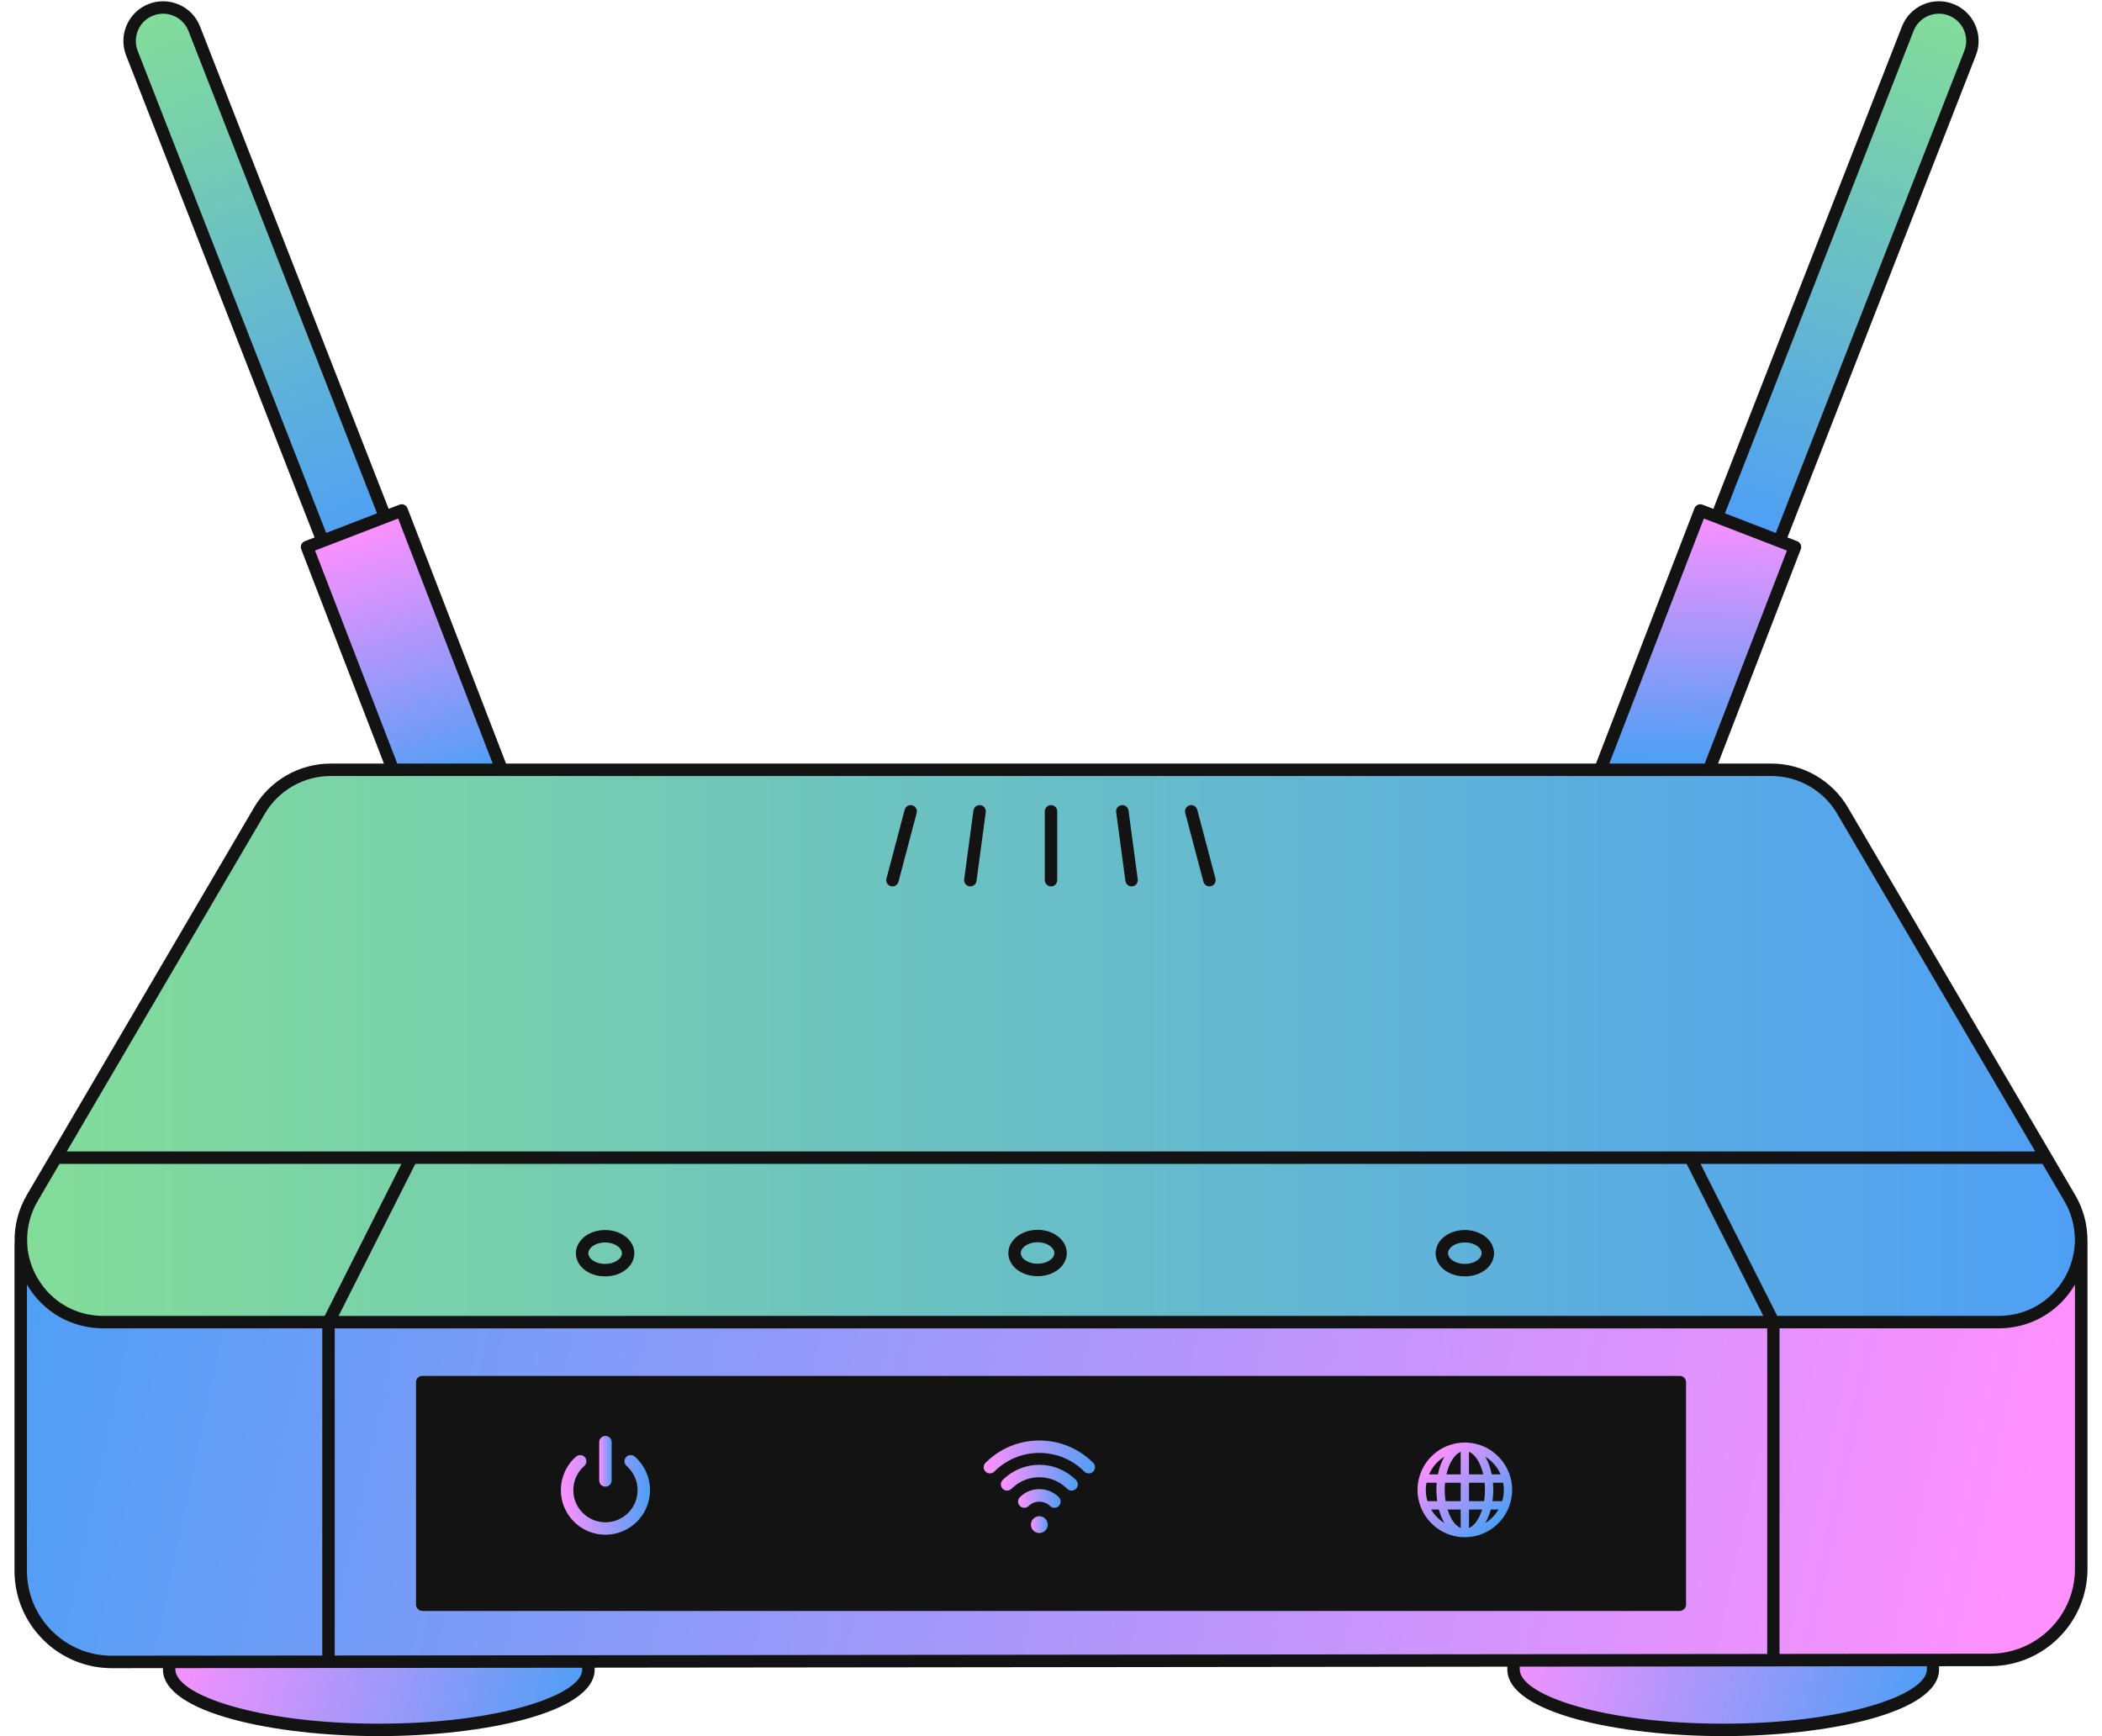
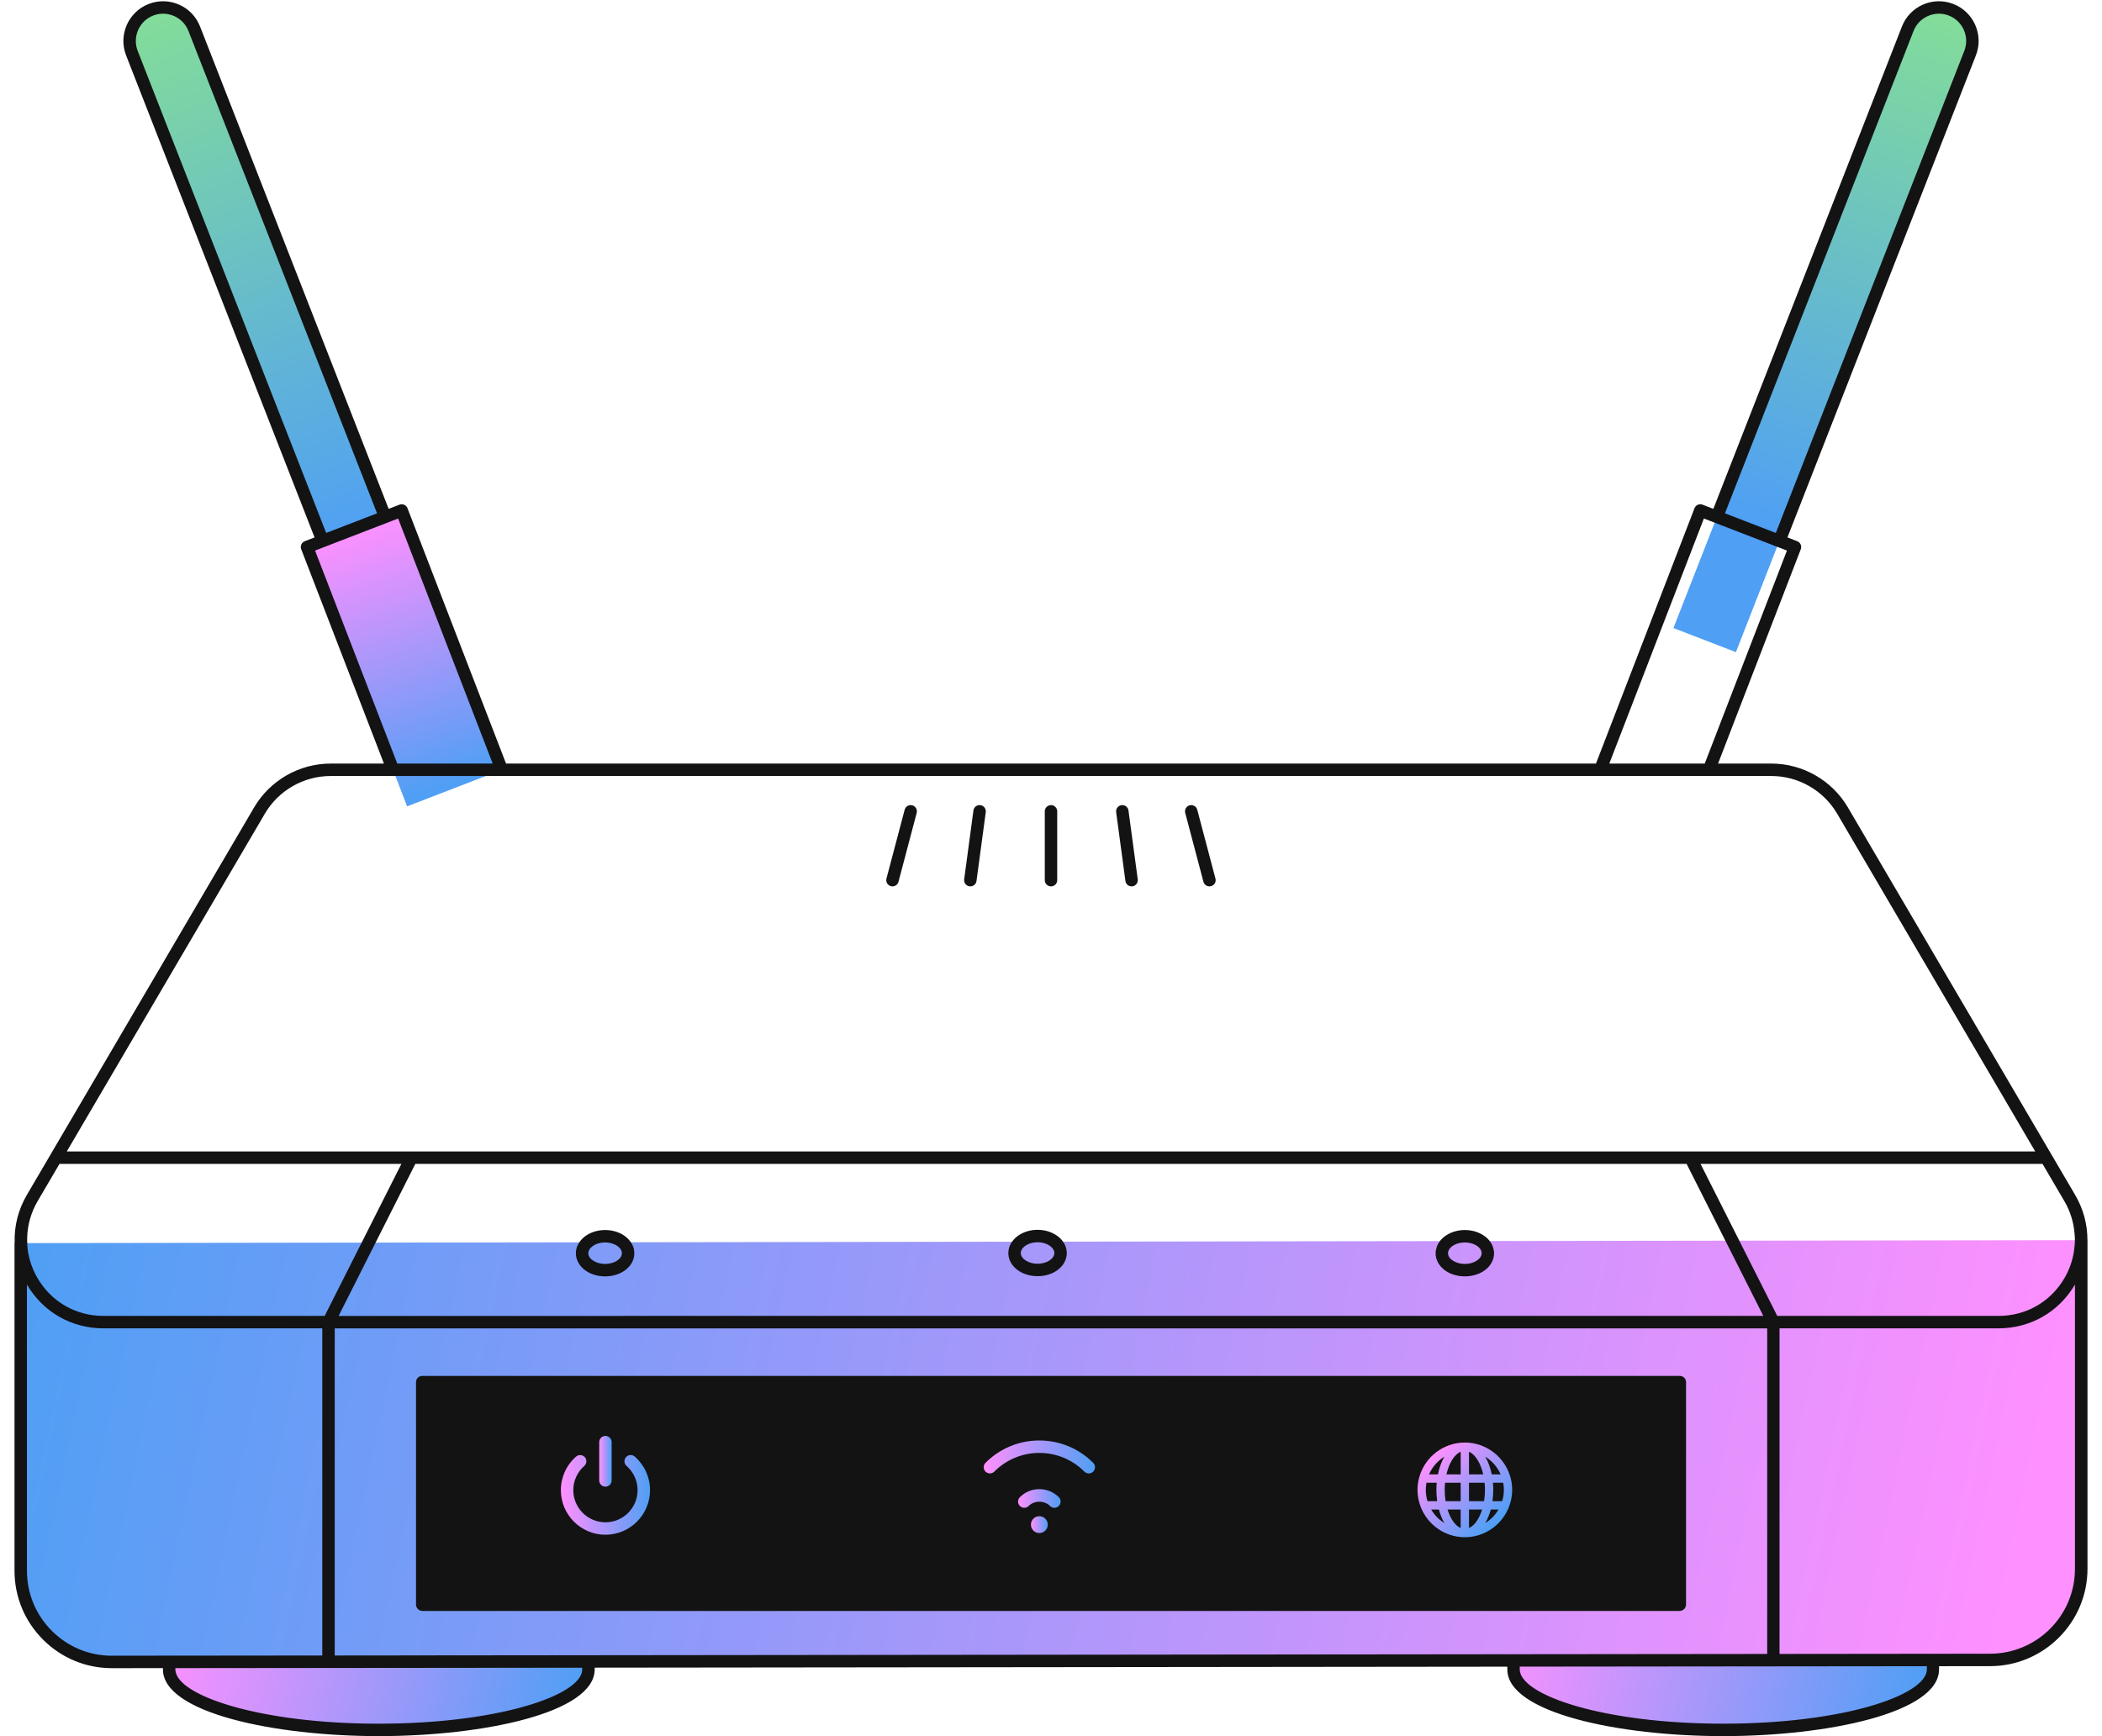
<svg xmlns="http://www.w3.org/2000/svg" xmlns:xlink="http://www.w3.org/1999/xlink" height="418.8" id="Layer_2" preserveAspectRatio="xMidYMid meet" version="1.1" viewBox="-3.5 -0.3 507.0 418.8" width="507.0" x="0" xml:space="preserve" y="0" zoomAndPan="magnify">
  <g>
    <linearGradient gradientUnits="userSpaceOnUse" id="SVGID_1_" x1="32.489" x2="83.247" xlink:actuate="onLoad" xlink:show="other" xlink:type="simple" y1="2.22" y2="130.129">
      <stop offset="0" stop-color="#83dd99" />
      <stop offset="1" stop-color="#4f9ff5" />
    </linearGradient>
    <path d="M32.929,2.046l0-0C37.09,0.44,41.764,2.511,43.37,6.672 l56.5,144.533l-15.067,5.814L28.303,12.486 C26.697,8.326,28.769,3.651,32.929,2.046z" fill="url(#SVGID_1_)" />
    <linearGradient gradientUnits="userSpaceOnUse" id="SVGID_2_" x1="83.157" x2="104.475" xlink:actuate="onLoad" xlink:show="other" xlink:type="simple" y1="126.396" y2="189.335">
      <stop offset="0" stop-color="#ff90ff" />
      <stop offset="1" stop-color="#4f9ff5" />
    </linearGradient>
    <path d="M70.553,131.656l22.834-8.812l24.143,62.565l-22.834,8.812L70.553,131.656 z" fill="url(#SVGID_2_)" />
    <linearGradient gradientUnits="userSpaceOnUse" id="SVGID_3_" x1="465.062" x2="419.38" xlink:actuate="onLoad" xlink:show="other" xlink:type="simple" y1="2.498" y2="126.854">
      <stop offset="0" stop-color="#83dd99" />
      <stop offset="1" stop-color="#4f9ff5" />
    </linearGradient>
    <path d="M471.697,12.486l-56.5,144.533l-15.067-5.814L456.63,6.672 c1.606-4.161,6.28-6.232,10.441-4.626v0 C471.231,3.651,473.302,8.326,471.697,12.486z" fill="url(#SVGID_3_)" />
    <linearGradient gradientUnits="userSpaceOnUse" id="SVGID_4_" x1="406.872" x2="405.349" xlink:actuate="onLoad" xlink:show="other" xlink:type="simple" y1="122.25" y2="182.652">
      <stop offset="0" stop-color="#ff90ff" />
      <stop offset="1" stop-color="#4f9ff5" />
    </linearGradient>
-     <path d="M405.303,194.221l-22.834-8.812l24.143-62.565l22.834,8.812 L405.303,194.221z" fill="url(#SVGID_4_)" />
    <linearGradient gradientUnits="userSpaceOnUse" id="SVGID_5_" x1="359.057" x2="461.588" xlink:actuate="onLoad" xlink:show="other" xlink:type="simple" y1="380.256" y2="404.873">
      <stop offset="0" stop-color="#ff90ff" />
      <stop offset="1" stop-color="#4f9ff5" />
    </linearGradient>
    <path d="M462.698,376.736v25.685c0,8.057-22.64,14.589-50.567,14.589 c-27.927,0-50.566-6.532-50.566-14.589v-25.685H462.698z" fill="url(#SVGID_5_)" />
    <linearGradient gradientUnits="userSpaceOnUse" id="SVGID_6_" x1="38.686" x2="137.41" xlink:actuate="onLoad" xlink:show="other" xlink:type="simple" y1="380.206" y2="405.585">
      <stop offset="0" stop-color="#ff90ff" />
      <stop offset="1" stop-color="#4f9ff5" />
    </linearGradient>
    <path d="M138.435,376.736v25.685c0,8.057-22.64,14.589-50.566,14.589 c-27.927,0-50.567-6.532-50.567-14.589v-25.685H138.435z" fill="url(#SVGID_6_)" />
    <linearGradient gradientUnits="userSpaceOnUse" id="SVGID_7_" x1="480.66" x2="3.032" xlink:actuate="onLoad" xlink:show="other" xlink:type="simple" y1="396.445" y2="295.438">
      <stop offset="0" stop-color="#ff90ff" />
      <stop offset="1" stop-color="#4f9ff5" />
    </linearGradient>
    <path d="M476.518,400.132l-452.988,0.488 c-12.163,0.013-22.03-9.843-22.03-22.006v-79.036l497.001-0.705v79.252 C498.5,390.27,488.662,400.119,476.518,400.132z" fill="url(#SVGID_7_)" />
    <linearGradient gradientUnits="userSpaceOnUse" id="SVGID_8_" x1="1.518" x2="498.481" xlink:actuate="onLoad" xlink:show="other" xlink:type="simple" y1="252.021" y2="252.021">
      <stop offset="0" stop-color="#83dd99" />
      <stop offset="1" stop-color="#4f9ff5" />
    </linearGradient>
-     <path d="M478.571,318.642H21.428c-15.363,0-24.92-16.683-17.149-29.936 l54.813-93.482c3.568-6.086,10.095-9.825,17.149-9.825h347.517 c7.055,0,13.581,3.739,17.149,9.825l54.813,93.482 C503.491,301.959,493.934,318.642,478.571,318.642z" fill="url(#SVGID_8_)" />
    <g id="change1_1">
      <path d="M499.984,298.79c0.005-3.728-0.982-7.455-2.969-10.843 l-54.813-93.482c-3.823-6.517-10.891-10.566-18.443-10.566h-12.866l19.953-51.703 c0.144-0.372,0.133-0.785-0.028-1.148s-0.46-0.649-0.831-0.791l-2.361-0.911 l45.47-116.32c0.921-2.386,0.857-4.988-0.179-7.325 c-1.036-2.339-2.921-4.134-5.307-5.054c-2.386-0.921-4.988-0.857-7.325,0.177 c-2.339,1.037-4.134,2.921-5.052,5.301l-45.474,116.327l-2.607-1.006 c-0.776-0.299-1.643,0.085-1.939,0.858l-23.769,61.595H118.556l-23.769-61.595 c-0.297-0.773-1.165-1.157-1.939-0.858l-2.607,1.006L44.769,6.132 c-0.92-2.386-2.716-4.27-5.054-5.307c-2.338-1.034-4.942-1.097-7.327-0.177 c-4.925,1.9-7.386,7.453-5.483,12.385l45.469,116.314l-2.361,0.911 c-0.371,0.142-0.669,0.428-0.831,0.791c-0.161,0.363-0.171,0.776-0.028,1.148 l19.951,51.703H76.241c-7.555,0-14.622,4.049-18.443,10.566L2.985,287.947 c-2.097,3.576-3.074,7.529-2.952,11.463C0.027,299.468,0,299.518,0,299.578v79.036 c0,6.284,2.449,12.19,6.895,16.631c4.438,4.435,10.336,6.876,16.609,6.876 c0.009,0,0.018,0,0.026,0l12.271-0.013v0.313c0,10.45,26.826,16.089,52.068,16.089 c25.24,0,52.066-5.639,52.066-16.089v-0.426l220.13-0.238v0.664 c0,10.45,26.826,16.089,52.066,16.089s52.066-5.639,52.066-16.089v-0.776 l12.322-0.013C489.467,401.617,500,391.073,500,378.126v-79.253 C500,298.844,499.985,298.819,499.984,298.79z M476.516,398.632l-12.319,0.013 l-1.499,0.002l-0.232,0l-0.616,0l-0.616,0.001h-0.037l-0.58,0.001 l-0.617,0.001l-0.616,0l-0.616,0.001l-0.617,0.001l-0.616,0.001l-0.617,0.001 l-0.616,0.001l-0.617,0.001l-0.616,0l-0.617,0.001l-0.616,0.001l-0.617,0.001 l-0.616,0l-0.617,0.001l-0.616,0.001l-0.617,0.001l-0.616,0.001l-0.617,0.001 l-0.616,0.001l-0.617,0l-0.616,0.001l-0.617,0.001l-0.616,0.001l-0.617,0 l-0.616,0.001l-0.617,0.001l-0.616,0.001l-0.617,0.001l-0.616,0.001l-0.616,0.001 l-0.617,0l-0.616,0.001l-0.617,0.001l-0.616,0.001l-0.617,0l-0.616,0.001 l-0.617,0.001l-0.616,0.001l-0.617,0.001l-0.616,0.001l-0.617,0.001l-0.616,0 l-0.617,0.001l-0.616,0.001l-0.617,0.001l-0.616,0l-0.617,0.001l-0.616,0.001 l-0.617,0.001l-0.616,0.001l-0.617,0.001l-0.616,0.001l-0.617,0l-0.616,0.001 l-0.617,0.001l-0.616,0.001l-0.358,0v-1.075v-2.566v-2.566v-2.567v-2.566 v-2.566v-2.566v-2.566v-1.412v-1.154v-0.346v-1.5v-55.094h52.825 c7.681,0,14.549-3.943,18.429-10.552v68.536 C497,389.421,487.811,398.62,476.516,398.632z M412.131,415.51 c-0.182,0-0.359-0.004-0.54-0.004c-0.206-0.001-0.409-0.003-0.615-0.005 c-0.206-0.001-0.411-0.002-0.615-0.004s-0.412-0.002-0.615-0.004 c-0.205-0.003-0.409-0.006-0.614-0.01c-0.206-0.003-0.408-0.01-0.613-0.014 c-0.205-0.004-0.409-0.009-0.613-0.014c-0.204-0.005-0.409-0.008-0.612-0.014 c-0.204-0.006-0.41-0.01-0.612-0.016c-0.206-0.006-0.406-0.016-0.611-0.023 c-0.205-0.007-0.407-0.015-0.611-0.023c-0.204-0.008-0.409-0.015-0.611-0.023 c-0.202-0.008-0.409-0.014-0.611-0.023c-0.205-0.009-0.404-0.022-0.608-0.032 c-0.204-0.01-0.406-0.022-0.609-0.032c-0.203-0.011-0.406-0.021-0.609-0.032 c-0.201-0.011-0.408-0.02-0.608-0.032c-0.204-0.012-0.404-0.027-0.607-0.04 c-0.203-0.013-0.404-0.028-0.606-0.041s-0.406-0.027-0.606-0.041 c-0.201-0.014-0.406-0.026-0.606-0.041c-0.203-0.015-0.402-0.033-0.604-0.049 c-0.203-0.016-0.402-0.034-0.604-0.051c-0.201-0.017-0.404-0.033-0.603-0.051 c-0.201-0.017-0.406-0.033-0.604-0.051c-0.203-0.019-0.401-0.04-0.602-0.059 c-0.202-0.019-0.401-0.04-0.601-0.06c-0.201-0.02-0.403-0.04-0.602-0.06 c-0.199-0.021-0.404-0.039-0.602-0.06c-0.202-0.022-0.398-0.047-0.599-0.07 c-0.201-0.023-0.4-0.046-0.6-0.07c-0.199-0.023-0.401-0.046-0.599-0.07 c-0.199-0.024-0.401-0.047-0.599-0.071c-0.201-0.025-0.397-0.053-0.597-0.08 c-0.2-0.026-0.398-0.053-0.597-0.079c-0.198-0.027-0.401-0.052-0.597-0.079 c-0.2-0.028-0.398-0.056-0.596-0.085c-0.201-0.029-0.396-0.06-0.595-0.09 c-0.198-0.03-0.398-0.059-0.595-0.09c-0.196-0.03-0.399-0.059-0.594-0.09 c-0.201-0.032-0.394-0.067-0.593-0.099c-0.199-0.033-0.395-0.066-0.592-0.1 s-0.397-0.066-0.592-0.1c-0.198-0.035-0.396-0.07-0.591-0.105 c-0.199-0.036-0.393-0.074-0.59-0.111c-0.197-0.037-0.395-0.073-0.59-0.111 c-0.196-0.037-0.396-0.074-0.589-0.112c-0.2-0.04-0.39-0.082-0.587-0.122 c-0.197-0.04-0.392-0.081-0.587-0.122s-0.395-0.081-0.587-0.122 c-0.198-0.043-0.389-0.088-0.584-0.132c-0.197-0.044-0.39-0.089-0.584-0.134 c-0.193-0.045-0.393-0.088-0.584-0.134c-0.197-0.047-0.388-0.095-0.582-0.143 c-0.196-0.048-0.387-0.097-0.581-0.146c-0.193-0.049-0.391-0.097-0.581-0.146 c-0.196-0.051-0.387-0.104-0.579-0.156c-0.195-0.052-0.386-0.106-0.578-0.159 c-0.192-0.053-0.39-0.105-0.578-0.159c-0.196-0.056-0.383-0.114-0.575-0.171 c-0.193-0.057-0.385-0.115-0.574-0.174c-0.19-0.059-0.387-0.115-0.574-0.175 c-0.196-0.062-0.379-0.126-0.571-0.189c-0.191-0.063-0.384-0.125-0.571-0.189 c-0.192-0.065-0.382-0.131-0.569-0.197c-0.193-0.068-0.379-0.137-0.567-0.206 c-0.188-0.068-0.384-0.136-0.567-0.205c-0.193-0.074-0.374-0.149-0.562-0.224 c-0.189-0.074-0.38-0.149-0.562-0.224c-0.191-0.079-0.375-0.158-0.56-0.237 c-0.188-0.081-0.375-0.163-0.557-0.245c-0.188-0.085-0.374-0.17-0.554-0.256 c-0.188-0.089-0.371-0.178-0.552-0.268c-0.187-0.093-0.371-0.186-0.549-0.28 c-0.187-0.098-0.368-0.196-0.545-0.295c-0.186-0.104-0.366-0.208-0.541-0.312 c-0.183-0.109-0.366-0.218-0.538-0.327c-0.186-0.119-0.358-0.238-0.53-0.358 c-0.181-0.125-0.36-0.25-0.526-0.377c-0.18-0.137-0.354-0.275-0.517-0.413 c-0.182-0.154-0.346-0.309-0.505-0.464c-0.179-0.174-0.341-0.348-0.491-0.522 c-0.177-0.205-0.333-0.411-0.468-0.617c-0.173-0.261-0.323-0.523-0.428-0.784 c-0.16-0.397-0.244-0.794-0.244-1.188v-0.364v-0.304h0.073l0.616-0.001 l0.616-0l0.617-0.001l0.617-0.001l0.616-0.001l0.616-0l0.617-0.001 l0.616-0.001l0.617-0.001l0.616-0.001l0.617-0.001l0.616-0.001l0.617-0 l0.616-0.001l0.617-0.001l0.616-0.001l0.617-0l0.616-0.001l0.617-0.001 l0.616-0.001l0.617-0.001l0.616-0.001l0.617-0.001l0.616-0l0.617-0.001 l0.616-0.001l0.617-0.001l0.616-0l0.616-0.001l0.617-0.001l0.617-0.001 l0.616-0.001l0.616-0.001l0.617-0.001l0.616-0l0.617-0.001l0.616-0.001 l0.617-0.001l0.616-0l0.617-0.001l0.616-0.001l0.617-0.001l0.616-0.001 l0.617-0.001l0.616-0.001l0.617-0l0.616-0.001l0.617-0.001l0.616-0.001 l0.617-0l0.616-0.001l0.617-0.001l0.616-0.001l0.617-0.001l0.616-0.001 l0.617-0.001l0.616-0l0.617-0.001l0.616-0.001l0.616-0.001l0.617-0 l0.616-0.001l0.617-0.001l0.616-0.001l0.617-0.001l0.616-0.001l0.617-0.001 l0.616-0l0.617-0.001l0.616-0.001l0.617-0.001l0.616-0l0.617-0.001 l0.616-0.001l0.617-0.001l0.616-0.001l0.617-0.001l0.616-0.001l0.617-0 l0.616-0.001l0.617-0.001l0.616-0.001l0.617-0l0.616-0.001l0.617-0.001 l0.616-0.001l0.616-0.001l0.617-0.001l0.617-0.001l0.616-0l0.616-0.001 l0.617-0.001l0.617-0.001l0.616-0l0.616-0.001l0.617-0.001l0.616-0.001 l0.617-0.001l0.616-0.001h0.092c0.001,0,0.001,0.001,0.003,0.001 s0.002-0.001,0.004-0.001l0.518-0l0.616-0.001l0.617-0.001l0.616-0.001 l0.617-0.001l0.616-0l0.617-0.001l0.616-0.001l0.617-0.001l0.616-0.001 l0.617-0.001l0.616-0l0.617-0.001l0.616-0.001l0.616-0.001l0.617-0.001 l0.617-0l0.616-0.001l0.616-0.001l0.617-0.001l0.617-0.001l0.616-0.001 l0.616-0l0.617-0.001l0.617-0.001l0.616-0.001l0.616-0.001l0.617-0 l0.616-0.001l0.617-0.001l0.616-0.001l0.617-0.001l0.616-0.001l0.617-0 l0.616-0.001l0.617-0.001l0.616-0.001l0.617-0l0.616-0.001l0.617-0.001 l0.616-0.001l0.617-0.001l0.616-0.001l0.617-0.001l0.616-0l0.616-0.001 l0.617-0.001l0.617-0.001l0.616-0l0.616-0.001l0.617-0.001l0.617-0.001 l0.616-0.001l0.616-0.001l0.617-0.001l0.616-0l0.617-0.001l0.616-0.001 l0.617-0.001l0.616-0l0.068-0v0.773c0,0.694-0.267,1.397-0.757,2.098 c-0.233,0.333-0.517,0.666-0.855,0.997c-0.235,0.23-0.497,0.458-0.781,0.686 c-0.234,0.188-0.484,0.374-0.751,0.56c-0.233,0.162-0.475,0.323-0.732,0.484 c-0.233,0.145-0.468,0.29-0.721,0.434c-0.226,0.129-0.467,0.256-0.708,0.384 c-0.226,0.119-0.461,0.237-0.702,0.355c-0.229,0.113-0.455,0.227-0.697,0.338 c-0.22,0.102-0.457,0.202-0.688,0.302c-0.226,0.099-0.451,0.197-0.687,0.295 c-0.221,0.091-0.452,0.181-0.681,0.271c-0.224,0.088-0.448,0.176-0.68,0.263 c-0.22,0.082-0.447,0.163-0.675,0.245c-0.223,0.08-0.444,0.16-0.674,0.239 c-0.218,0.075-0.445,0.148-0.669,0.222c-0.224,0.073-0.44,0.148-0.669,0.221 c-0.215,0.068-0.444,0.134-0.664,0.201s-0.439,0.135-0.664,0.201 c-0.218,0.064-0.439,0.126-0.662,0.189c-0.217,0.062-0.438,0.122-0.659,0.182 c-0.22,0.06-0.435,0.121-0.66,0.18c-0.214,0.056-0.438,0.11-0.656,0.165 c-0.218,0.055-0.434,0.111-0.655,0.165c-0.217,0.053-0.434,0.106-0.654,0.158 c-0.215,0.051-0.435,0.1-0.653,0.149c-0.218,0.05-0.431,0.101-0.652,0.149 c-0.214,0.047-0.432,0.093-0.65,0.14c-0.214,0.046-0.432,0.09-0.649,0.135 c-0.217,0.045-0.428,0.091-0.648,0.135c-0.213,0.043-0.431,0.083-0.646,0.125 c-0.213,0.041-0.43,0.081-0.645,0.121c-0.216,0.04-0.427,0.082-0.645,0.122 c-0.212,0.038-0.428,0.075-0.644,0.113c-0.212,0.037-0.428,0.073-0.642,0.108 c-0.215,0.036-0.426,0.073-0.642,0.109c-0.213,0.035-0.426,0.069-0.641,0.103 c-0.211,0.033-0.427,0.064-0.639,0.097c-0.213,0.032-0.425,0.065-0.639,0.096 c-0.214,0.031-0.423,0.064-0.639,0.095c-0.209,0.03-0.426,0.056-0.637,0.085 c-0.211,0.029-0.423,0.057-0.636,0.085c-0.212,0.028-0.421,0.058-0.636,0.085 c-0.209,0.027-0.423,0.052-0.634,0.078c-0.209,0.026-0.423,0.049-0.634,0.074 c-0.211,0.025-0.421,0.05-0.634,0.074c-0.212,0.024-0.42,0.05-0.634,0.073 c-0.208,0.022-0.423,0.041-0.631,0.063c-0.209,0.022-0.421,0.042-0.631,0.063 c-0.211,0.021-0.419,0.043-0.631,0.063c-0.21,0.02-0.419,0.04-0.631,0.059 c-0.207,0.019-0.42,0.035-0.629,0.053c-0.209,0.018-0.418,0.036-0.628,0.053 c-0.21,0.018-0.417,0.037-0.629,0.053c-0.208,0.016-0.417,0.032-0.627,0.047 c-0.207,0.015-0.418,0.028-0.627,0.043c-0.208,0.014-0.417,0.029-0.626,0.042 c-0.209,0.014-0.415,0.03-0.626,0.043c-0.207,0.013-0.417,0.024-0.625,0.036 c-0.207,0.012-0.417,0.022-0.624,0.033c-0.208,0.011-0.415,0.023-0.624,0.033 c-0.209,0.011-0.415,0.023-0.624,0.033c-0.207,0.01-0.415,0.018-0.623,0.027 c-0.206,0.009-0.415,0.015-0.622,0.023c-0.207,0.008-0.414,0.016-0.621,0.023 c-0.208,0.008-0.413,0.016-0.622,0.023c-0.207,0.007-0.414,0.013-0.621,0.019 c-0.204,0.006-0.414,0.009-0.62,0.014c-0.206,0.005-0.412,0.01-0.619,0.014 c-0.207,0.004-0.412,0.01-0.62,0.014c-0.207,0.004-0.412,0.009-0.619,0.012 c-0.204,0.003-0.412,0.003-0.617,0.005s-0.412,0.003-0.617,0.005 c-0.206,0.001-0.411,0.004-0.617,0.004s-0.409,0.004-0.617,0.004 C412.182,415.51,412.157,415.51,412.131,415.51z M136.858,403.082 c-0.153,0.658-0.53,1.321-1.107,1.98c-0.237,0.271-0.5,0.542-0.806,0.81 c-0.233,0.205-0.483,0.409-0.755,0.612c-0.228,0.17-0.474,0.339-0.728,0.507 c-0.226,0.149-0.467,0.297-0.713,0.444c-0.226,0.135-0.459,0.269-0.702,0.403 c-0.227,0.126-0.452,0.251-0.694,0.375c-0.218,0.112-0.453,0.222-0.683,0.332 c-0.223,0.107-0.447,0.213-0.68,0.318c-0.22,0.099-0.445,0.198-0.675,0.296 c-0.218,0.093-0.442,0.186-0.669,0.278c-0.219,0.089-0.439,0.178-0.666,0.266 c-0.216,0.084-0.438,0.167-0.662,0.249c-0.217,0.08-0.436,0.16-0.659,0.24 c-0.216,0.076-0.434,0.152-0.657,0.228c-0.214,0.073-0.434,0.145-0.653,0.216 c-0.217,0.071-0.431,0.142-0.653,0.212c-0.212,0.066-0.432,0.13-0.648,0.196 c-0.216,0.065-0.428,0.131-0.649,0.196c-0.211,0.062-0.429,0.122-0.645,0.182 c-0.212,0.06-0.427,0.119-0.644,0.178c-0.215,0.058-0.424,0.117-0.642,0.175 c-0.209,0.055-0.427,0.107-0.64,0.161c-0.212,0.054-0.423,0.108-0.639,0.161 c-0.212,0.052-0.423,0.103-0.638,0.154c-0.209,0.049-0.423,0.097-0.636,0.146 c-0.212,0.048-0.42,0.098-0.635,0.146c-0.209,0.046-0.421,0.092-0.634,0.137 c-0.208,0.045-0.421,0.088-0.632,0.131c-0.211,0.044-0.418,0.088-0.631,0.131 c-0.209,0.042-0.419,0.083-0.63,0.124c-0.207,0.04-0.419,0.079-0.628,0.118 c-0.209,0.039-0.417,0.079-0.628,0.118c-0.209,0.038-0.416,0.076-0.627,0.113 c-0.206,0.036-0.417,0.07-0.625,0.105c-0.208,0.035-0.415,0.071-0.625,0.105 c-0.209,0.034-0.413,0.071-0.625,0.104c-0.204,0.033-0.415,0.062-0.622,0.094 c-0.207,0.031-0.414,0.063-0.623,0.094c-0.208,0.031-0.412,0.064-0.622,0.094 c-0.205,0.029-0.413,0.057-0.62,0.086c-0.204,0.028-0.413,0.055-0.619,0.082 c-0.207,0.028-0.411,0.056-0.62,0.083c-0.207,0.027-0.409,0.055-0.619,0.081 c-0.202,0.025-0.412,0.047-0.616,0.072c-0.204,0.024-0.411,0.048-0.617,0.071 s-0.409,0.049-0.616,0.072c-0.205,0.023-0.409,0.045-0.615,0.067 c-0.203,0.022-0.41,0.041-0.614,0.062c-0.204,0.021-0.409,0.041-0.614,0.062 c-0.206,0.02-0.407,0.042-0.614,0.061c-0.202,0.019-0.408,0.037-0.612,0.055 c-0.202,0.018-0.408,0.034-0.612,0.051c-0.203,0.018-0.406,0.035-0.611,0.051 c-0.205,0.017-0.405,0.036-0.612,0.052c-0.201,0.015-0.406,0.029-0.609,0.044 c-0.201,0.015-0.406,0.027-0.609,0.041c-0.203,0.014-0.405,0.029-0.609,0.042 s-0.404,0.029-0.609,0.041c-0.201,0.012-0.405,0.023-0.607,0.035 c-0.2,0.012-0.404,0.021-0.606,0.032c-0.202,0.011-0.404,0.022-0.606,0.032 c-0.203,0.01-0.402,0.022-0.606,0.032c-0.201,0.01-0.403,0.018-0.605,0.027 c-0.199,0.009-0.403,0.015-0.603,0.023c-0.201,0.008-0.402,0.015-0.604,0.023 c-0.201,0.007-0.401,0.016-0.603,0.023c-0.201,0.007-0.401,0.014-0.604,0.02 c-0.198,0.006-0.401,0.009-0.601,0.014c-0.2,0.005-0.401,0.009-0.601,0.014 s-0.4,0.01-0.601,0.014c-0.201,0.004-0.399,0.011-0.602,0.014 c-0.198,0.003-0.4,0.003-0.599,0.005c-0.198,0.003-0.4,0.003-0.599,0.005 c-0.199,0.001-0.399,0.003-0.599,0.004s-0.398,0.004-0.599,0.004 c-0.116,0-0.23,0.003-0.346,0.003c-0.085,0-0.167-0.002-0.252-0.002 c-0.201-0-0.397-0.003-0.597-0.004c-0.199-0.001-0.398-0.003-0.597-0.004 c-0.198-0.002-0.398-0.002-0.597-0.005c-0.198-0.002-0.4-0.001-0.597-0.004 c-0.2-0.003-0.395-0.009-0.595-0.012c-0.199-0.004-0.396-0.009-0.595-0.013 c-0.198-0.004-0.397-0.009-0.594-0.014c-0.198-0.005-0.398-0.008-0.595-0.014 c-0.198-0.005-0.396-0.011-0.593-0.018c-0.199-0.006-0.395-0.015-0.593-0.022 c-0.198-0.007-0.395-0.015-0.593-0.022s-0.396-0.014-0.592-0.022 c-0.197-0.008-0.396-0.015-0.593-0.023c-0.198-0.009-0.392-0.022-0.59-0.031 c-0.198-0.01-0.393-0.021-0.59-0.031c-0.196-0.011-0.394-0.02-0.59-0.031 c-0.196-0.011-0.395-0.019-0.59-0.031c-0.198-0.012-0.391-0.026-0.588-0.039 c-0.197-0.012-0.391-0.027-0.587-0.04s-0.393-0.026-0.588-0.04 c-0.195-0.014-0.393-0.026-0.587-0.04c-0.197-0.015-0.39-0.031-0.586-0.047 c-0.197-0.015-0.39-0.033-0.585-0.049s-0.391-0.032-0.586-0.049 c-0.194-0.017-0.392-0.032-0.585-0.049c-0.196-0.018-0.39-0.037-0.584-0.055 c-0.196-0.018-0.388-0.039-0.583-0.058c-0.195-0.019-0.39-0.038-0.583-0.058 c-0.194-0.02-0.391-0.038-0.583-0.058c-0.196-0.021-0.388-0.042-0.582-0.064 c-0.196-0.021-0.387-0.045-0.581-0.067s-0.388-0.045-0.581-0.068 c-0.193-0.023-0.39-0.044-0.581-0.067c-0.195-0.024-0.385-0.049-0.579-0.074 c-0.195-0.025-0.385-0.051-0.579-0.077c-0.193-0.026-0.387-0.051-0.578-0.077 s-0.388-0.05-0.578-0.077c-0.195-0.027-0.383-0.057-0.576-0.086 c-0.193-0.028-0.384-0.058-0.576-0.087s-0.385-0.057-0.576-0.087 c-0.191-0.03-0.386-0.058-0.575-0.089c-0.194-0.031-0.381-0.065-0.573-0.097 c-0.192-0.032-0.382-0.064-0.573-0.097c-0.19-0.033-0.385-0.064-0.573-0.097 c-0.192-0.034-0.381-0.068-0.571-0.103c-0.193-0.035-0.38-0.072-0.571-0.107 c-0.19-0.036-0.382-0.071-0.571-0.107c-0.189-0.036-0.383-0.071-0.57-0.109 c-0.193-0.038-0.377-0.079-0.568-0.118c-0.19-0.039-0.379-0.078-0.568-0.118 c-0.188-0.04-0.382-0.078-0.568-0.118c-0.191-0.041-0.376-0.085-0.565-0.127 c-0.19-0.042-0.377-0.086-0.565-0.129c-0.188-0.043-0.379-0.086-0.565-0.13 c-0.19-0.045-0.376-0.09-0.563-0.136c-0.19-0.047-0.374-0.094-0.562-0.141 c-0.187-0.047-0.377-0.094-0.562-0.141c-0.187-0.049-0.375-0.097-0.56-0.147 c-0.19-0.051-0.372-0.103-0.558-0.154c-0.187-0.051-0.376-0.102-0.559-0.154 c-0.187-0.053-0.373-0.106-0.557-0.16c-0.188-0.055-0.37-0.112-0.555-0.168 c-0.185-0.056-0.374-0.111-0.554-0.168c-0.187-0.058-0.37-0.117-0.553-0.177 c-0.187-0.06-0.368-0.121-0.551-0.182c-0.183-0.061-0.373-0.12-0.551-0.182 c-0.187-0.064-0.364-0.131-0.547-0.197c-0.185-0.066-0.368-0.132-0.547-0.198 c-0.183-0.068-0.367-0.135-0.546-0.204c-0.185-0.071-0.362-0.144-0.542-0.216 c-0.18-0.072-0.368-0.143-0.543-0.216c-0.185-0.077-0.358-0.156-0.538-0.234 c-0.181-0.079-0.363-0.157-0.538-0.236c-0.182-0.083-0.358-0.167-0.534-0.25 c-0.18-0.086-0.358-0.172-0.532-0.259c-0.18-0.09-0.355-0.181-0.527-0.272 c-0.179-0.094-0.354-0.189-0.525-0.284c-0.179-0.1-0.351-0.201-0.521-0.302 c-0.176-0.105-0.352-0.209-0.517-0.315c-0.178-0.114-0.343-0.228-0.51-0.343 c-0.173-0.119-0.346-0.238-0.506-0.357c-0.175-0.131-0.338-0.264-0.496-0.396 c-0.174-0.145-0.333-0.29-0.486-0.435c-0.17-0.161-0.328-0.322-0.474-0.484 c-0.168-0.186-0.319-0.373-0.453-0.56c-0.167-0.232-0.305-0.464-0.42-0.696 c-0.168-0.343-0.283-0.686-0.333-1.028c-0.022-0.144-0.044-0.289-0.044-0.432 v-0.317l0.236-0l0.598-0.001l0.598-0l0.598-0.001l0.598-0.001 l0.598-0l0.598-0.001l0.598-0.001l0.598-0.001l0.598-0.001l0.598-0.001 l0.598-0l0.598-0.001l0.598-0.001l0.598-0l0.598-0.001l0.598-0.001 l0.598-0.001l0.598-0.001l0.598-0l0.598-0.001l0.598-0.001l0.598-0 l0.598-0.001l0.598-0.001l0.598-0.001l0.598-0.001l0.598-0l0.598-0.001 l0.598-0.001l0.598-0.001l0.598-0l0.598-0.001l0.598-0.001l0.598-0.001 l0.598-0.001l0.598-0l0.598-0.001l0.598-0.001l0.598-0l0.598-0.001 l0.598-0.001l0.598-0.001l0.598-0.001l0.598-0l0.598-0.001l0.598-0.001 l0.598-0.001l0.598-0l0.598-0.001l0.598-0.001l0.598-0.001l0.598-0.001 l0.598-0l0.598-0.001l0.598-0.001l0.598-0l0.598-0.001l0.598-0.001 l0.598-0.001l0.598-0.001l0.598-0l0.598-0.001l0.598-0.001l0.598-0.001 l0.598-0l0.598-0.001l0.598-0.001l0.598-0.001l0.598-0.001l0.598-0 l0.598-0.001l0.598-0.001l0.598-0l0.598-0.001l0.598-0.001l0.598-0.001 l0.598-0.001l0.598-0l0.598-0.001l0.598-0.001l0.598-0.001l0.598-0 l0.598-0.001l0.598-0.001l0.598-0.001l0.598-0.001l0.598-0l0.598-0.001 l0.598-0.001l0.598-0l0.598-0.001l0.598-0.001l0.598-0.001l0.598-0.001 l0.598-0l0.598-0.001l0.598-0.001l0.598-0l0.598-0.001l0.598-0.001 l0.598-0.001l0.598-0.001l0.598-0.001l0.598-0l0.598-0.001l0.598-0.001 l0.598-0l0.598-0.001l0.598-0.001l0.598-0.001l0.598-0.001l0.598-0 l0.598-0.001l0.598-0.001l0.598-0l0.598-0.001l0.598-0.001l0.598-0.001 l0.598-0.001l0.598-0.001l0.598-0l0.598-0.001l0.598-0.001l0.598-0 l0.598-0.001l0.598-0.001l0.598-0.001l0.598-0.001l0.598-0l0.598-0.001 l0.598-0.001l0.598-0l0.598-0.001l0.598-0.001l0.598-0.001l0.598-0.001 l0.598-0.001l0.598-0l0.598-0.001l0.598-0.001l0.598-0l0.598-0.001 l0.598-0.001l0.598-0.001l0.598-0.001l0.598-0l0.598-0.001l0.598-0.001 l0.598-0l0.598-0.001l0.598-0.001l0.598-0.001l0.598-0.001l0.598-0.001 l0.598-0l0.598-0.001l0.598-0.001l0.598-0l0.598-0.001l0.598-0.001 l0.598-0.001l0.598-0.001l0.598-0l0.398-0v0.423 c0,0.218-0.026,0.436-0.077,0.655L136.858,403.082z M23.504,399.121 c-5.472,0-10.617-2.13-14.49-5.998c-3.879-3.874-6.014-9.026-6.014-14.509 v-69.024c3.88,6.61,10.748,10.552,18.429,10.552h52.806v55.094v1.5v0.108 v1.391v0.935v2.326v2.326v2.326v2.326v2.326v2.326v2.326v2.326v1.286 l-0.331,0.001l-0.598,0l-0.598,0.001l-0.598,0.001l-0.598,0l-0.598,0.001 l-0.598,0.001l-0.598,0.001l-0.598,0.001l-0.598,0l-0.598,0.001l-0.598,0.001 l-0.598,0l-0.598,0.001l-0.598,0.001l-0.598,0.001l-0.598,0.001l-0.598,0.001 l-0.598,0l-0.598,0.001l-0.598,0.001l-0.598,0l-0.598,0.001l-0.598,0.001 l-0.598,0.001l-0.598,0.001l-0.598,0l-0.598,0.001l-0.598,0.001l-0.598,0 l-0.598,0.001l-0.598,0.001l-0.598,0.001l-0.598,0.001l-0.598,0.001l-0.598,0 l-0.598,0.001l-0.598,0.001l-0.598,0l-0.598,0.001l-0.598,0.001l-0.598,0.001 l-0.598,0.001l-0.598,0l-0.598,0.001l-0.598,0.001l-0.598,0l-0.598,0.001 l-0.598,0.001l-0.598,0.001l-0.598,0.001l-0.598,0.001l-0.598,0l-0.598,0.001 l-0.598,0.001l-0.598,0l-0.598,0.001l-0.598,0.001l-0.598,0.001l-0.409,0 l-0.189,0l-0.598,0l-0.598,0.001l-0.114,0l-1.501,0.001l-12.274,0.013 C23.52,399.121,23.513,399.121,23.504,399.121z M76.241,186.899h14.023h1.608h1.608 h16.023h4.167h4.167h264.327h4.167h4.167h16.023h1.608h1.607h14.024 c6.493,0,12.569,3.48,15.856,9.083l47.781,81.49H12.604l47.781-81.49 C63.67,190.38,69.746,186.899,76.241,186.899z M33.469,3.445 c0.769-0.296,1.57-0.444,2.37-0.444c0.905,0,1.809,0.189,2.66,0.567 c1.607,0.712,2.839,2.005,3.473,3.65l45.47,116.314l-12.268,4.733 L29.702,11.945C28.397,8.565,30.087,4.75,33.469,3.445z M74.866,131.6 l1.4-0.54l12.268-4.734l1.4-0.54l1.4-0.54l1.195-0.461l22.812,59.115 H92.322l-19.829-51.384l0.973-0.376L74.866,131.6z M408.667,125.246l1.4,0.54 l1.4,0.54l12.268,4.734l1.4,0.54l1.4,0.54l0.974,0.376l-19.83,51.384 h-23.017l22.812-59.115L408.667,125.246z M461.499,3.568 c1.605-0.712,3.391-0.753,5.03-0.123c1.639,0.633,2.934,1.865,3.646,3.47 c0.71,1.605,0.754,3.392,0.124,5.024l-45.474,116.326l-12.268-4.733L458.029,7.213 C458.662,5.574,459.894,4.28,461.499,3.568z M496.97,298.876 c-0.004,0.5-0.047,1-0.092,1.498c-0.234,2.59-0.998,5.15-2.358,7.523 c-3.316,5.789-9.278,9.244-15.949,9.244H425.169l-8.402-16.654l-0.756-1.498 l-0.756-1.5l-8.587-17.019h82.486l5.273,8.992 c1.457,2.484,2.252,5.182,2.462,7.911 C496.929,297.876,496.973,298.375,496.97,298.876z M87.093,299.457l0.758-1.501 l8.82-17.483h306.639l8.588,17.023l0.757,1.5l0.756,1.498l8.399,16.649H78.171 l8.165-16.184L87.093,299.457z M10.845,280.472h82.467l-8.823,17.488l-0.757,1.502 l-0.757,1.501l-8.163,16.179H21.429c-6.671,0-12.632-3.455-15.949-9.244 c-1.237-2.159-2.005-4.472-2.311-6.822c-0.064-0.498-0.074-0.999-0.096-1.5 c-0.023-0.501-0.033-1-0.013-1.501c0.113-2.966,0.931-5.914,2.512-8.611 L10.845,280.472z M137.907,398.997l-0.598,0l-0.374,0.001h-0.224l-0.598,0.001 l-0.598,0.001l-0.598,0.001l-0.598,0l-0.598,0.001l-0.598,0.001l-0.598,0 l-0.598,0.001l-0.598,0.001l-0.598,0.001l-0.598,0.001l-0.598,0l-0.598,0.001 l-0.598,0.001l-0.598,0.001l-0.598,0l-0.598,0.001l-0.598,0.001l-0.598,0.001 l-0.598,0.001l-0.598,0l-0.598,0.001l-0.598,0.001l-0.598,0l-0.598,0.001 l-0.598,0.001l-0.598,0.001l-0.598,0.001l-0.598,0l-0.598,0.001l-0.598,0.001 l-0.598,0.001l-0.598,0l-0.598,0.001l-0.598,0.001l-0.598,0.001l-0.598,0.001 l-0.598,0l-0.598,0.001l-0.598,0.001l-0.598,0l-0.598,0.001l-0.598,0.001 l-0.598,0.001l-0.598,0.001l-0.598,0l-0.598,0.001l-0.598,0.001l-0.598,0.001 l-0.598,0l-0.598,0.001l-0.598,0.001l-0.598,0.001l-0.598,0.001l-0.598,0 l-0.598,0.001l-0.598,0.001l-0.598,0l-0.598,0.001l-0.598,0.001l-0.598,0.001 l-0.598,0.001l-0.598,0l-0.598,0.001l-0.598,0.001l-0.598,0l-0.598,0.001 L96.036,399.043l-0.598,0.001l-0.598,0.001l-0.598,0.001l-0.598,0l-0.598,0.001 l-0.598,0.001l-0.598,0l-0.598,0.001l-0.598,0.001l-0.598,0.001l-0.598,0.001 l-0.598,0l-0.598,0.001l-0.598,0.001l-0.598,0l-0.598,0.001l-0.598,0.001 l-0.598,0.001l-0.598,0.001l-0.598,0.001l-0.598,0l-0.598,0.001l-0.598,0.001 l-0.598,0l-0.598,0.001l-0.598,0.001l-0.598,0.001l-0.598,0.001l-0.598,0 l-0.598,0.001l-0.598,0.001l-0.259,0v-1.321v-2.326v-2.326v-2.326v-2.326 v-2.326v-2.326v-2.326v-2.326v-0.896v-1.43v-0.07v-1.5v-55.094h345.512v55.094 v1.5v0.009v1.49v1.076v2.566v2.567v2.566v2.566v2.566v2.566v2.566v1.415 l-0.34,0.001l-0.616,0.001l-0.617,0l-0.616,0.001l-0.617,0.001l-0.616,0.001 l-0.617,0l-0.616,0.001l-0.617,0.001l-0.616,0.001l-0.617,0.001l-0.616,0.001 l-0.617,0.001l-0.616,0l-0.617,0.001l-0.616,0.001l-0.617,0.001l-0.616,0 l-0.617,0.001l-0.616,0.001l-0.617,0.001l-0.616,0.001l-0.616,0.001l-0.617,0.001 l-0.617,0l-0.616,0.001l-0.616,0.001l-0.617,0.001l-0.616,0l-0.617,0.001 l-0.616,0.001l-0.617,0.001l-0.616,0.001l-0.617,0.001l-0.616,0.001l-0.617,0 l-0.616,0.001l-0.617,0.001l-0.616,0.001l-0.617,0l-0.616,0.001l-0.617,0.001 l-0.616,0.001l-0.617,0.001l-0.616,0.001l-0.617,0.001l-0.616,0l-0.617,0.001 l-0.616,0.001l-0.616,0.001l-0.617,0l-0.617,0.001l-0.616,0.001l-0.616,0.001 l-0.617,0.001l-0.616,0.001l-0.617,0l-0.616,0.001l-0.617,0.001l-0.616,0.001 l-0.617,0.001l-0.616,0l-0.617,0.001l-0.616,0.001l-0.617,0.001l-0.616,0.001 l-0.617,0.001l-0.616,0l-0.617,0.001l-0.616,0.001l-0.617,0.001l-0.616,0.001 l-0.617,0l-0.616,0.001l-0.617,0.001l-0.616,0.001l-0.617,0.001l-0.616,0.001 l-0.617,0l-0.616,0.001l-0.616,0.001l-0.617,0.001l-0.616,0.001l-0.617,0 l-0.616,0.001l-0.617,0.001l-0.616,0.001l-0.617,0.001l-0.616,0.001l-0.617,0 l-0.616,0.001l-0.617,0.001l-0.616,0.001l-0.617,0.001l-0.616,0l-0.617,0.001 l-0.616,0.001h-0.177l-0.439,0.001l-0.616,0.001l-0.445,0l-1.5,0.002 l-220.13,0.238l-1.5,0.001L137.907,398.997z M360.065,388.315h1.5h0.486h0.617 h0.397h0.219h0.616h0.616h0.617h0.616h0.616h0.616h0.617h0.616h0.616h0.617 h0.616h0.616h0.616h0.616h0.617h0.616h0.616h0.617h0.616h0.616h0.616h0.617 h0.616h0.616h0.616h0.617h0.616h0.616h0.617h0.616h0.616H383h0.616h0.617h0.616 h0.616h0.617h0.616h0.616h0.616h0.617h0.616h0.616h0.616h0.617h0.616h0.616 h0.617h0.616h0.616h0.616h0.617h0.616h0.616h0.616h0.617h0.616h0.616h0.616 h0.617h0.616h0.616h0.175c0.165,0,0.316-0.045,0.464-0.094 c0.317-0.104,0.572-0.31,0.756-0.58c0.163-0.24,0.281-0.513,0.281-0.826 v-0.343v-2.566v-0.027v-1.5v-1.039v-0.461v-2.105v-0.538v-1.5v-1.5v-42.122 c0-0.829-0.671-1.5-1.5-1.5H98.341c-0.829,0-1.5,0.671-1.5,1.5v42.122 v1.5v0.566v0.934v1.393v1.25v1.076v0.424v1.5v0.403v2.326v0.208 c0,0.337,0.131,0.631,0.318,0.881c0.132,0.177,0.292,0.323,0.489,0.427 c0.169,0.091,0.354,0.145,0.556,0.164c0.048,0.004,0.089,0.028,0.138,0.028 h0.453h0.598h0.598h0.598h0.598h0.598h0.598h0.598h0.598h0.598h0.598h0.598h0.598 h0.598h0.598h0.598h0.598h0.598h0.598h0.598h0.598h0.598h0.598h0.598h0.598 h0.598h0.598h0.598h0.598h0.598h0.598h0.598h0.598h0.598h0.598h0.598h0.598h0.598 h0.598h0.598h0.598h0.598h0.598h0.598h0.598h0.598h0.598h0.598h0.598h0.598h0.598 h0.598h0.598h0.598h0.598h0.598h0.598h0.598h0.598h0.598h0.598h0.598h0.598h0.598 h0.468h0.13h0.598h0.598h0.174h1.5H360.065z M142.453,307.605 c3.953,0,7.05-2.456,7.05-5.591c0-0.394-0.05-0.777-0.143-1.145 c-0.136-0.538-0.394-1.032-0.705-1.499c-0.379-0.567-0.865-1.073-1.457-1.498 c-1.245-0.895-2.893-1.449-4.744-1.449c-1.862,0-3.518,0.558-4.765,1.462 c-0.59,0.427-1.073,0.935-1.449,1.503c-0.309,0.467-0.564,0.962-0.697,1.501 c-0.09,0.363-0.139,0.739-0.139,1.126 C135.403,305.148,138.5,307.605,142.453,307.605z M142.453,299.422 c1.557,0,2.929,0.602,3.603,1.451c0.276,0.348,0.447,0.732,0.447,1.141 c0,1.405-1.854,2.591-4.05,2.591c-2.196,0-4.05-1.186-4.05-2.591 c0-0.404,0.167-0.785,0.439-1.13C139.512,300.03,140.889,299.422,142.453,299.422z M246.76,307.556c3.953,0,7.05-2.456,7.05-5.591 c0-0.431-0.07-0.844-0.181-1.245c-0.149-0.538-0.409-1.035-0.735-1.499 c-0.402-0.573-0.921-1.076-1.542-1.498c-1.228-0.833-2.813-1.349-4.592-1.349 c-1.789,0-3.381,0.521-4.613,1.362c-0.62,0.424-1.134,0.929-1.534,1.503 c-0.323,0.465-0.583,0.962-0.73,1.5c-0.108,0.394-0.174,0.802-0.174,1.226 C239.71,305.1,242.806,307.556,246.76,307.556z M246.76,299.374 c1.496,0,2.816,0.556,3.517,1.351c0.328,0.372,0.533,0.792,0.533,1.24 c0,1.405-1.854,2.591-4.05,2.591c-2.196,0-4.05-1.186-4.05-2.591 c0-0.444,0.201-0.861,0.524-1.23C243.933,299.935,245.258,299.374,246.76,299.374z M349.817,307.605c3.953,0,7.05-2.456,7.05-5.591 c0-0.503-0.105-0.979-0.256-1.44c-0.175-0.537-0.439-1.04-0.792-1.498 c-0.448-0.583-1.027-1.086-1.708-1.498c-1.185-0.717-2.657-1.155-4.295-1.155 c-1.646,0-3.126,0.444-4.313,1.167c-0.679,0.414-1.256,0.918-1.701,1.503 c-0.35,0.46-0.614,0.962-0.787,1.5c-0.146,0.455-0.248,0.925-0.248,1.42 C342.767,305.148,345.864,307.605,349.817,307.605z M349.817,299.422 c1.374,0,2.614,0.465,3.35,1.156c0.44,0.414,0.7,0.909,0.7,1.435 c0,1.405-1.854,2.591-4.05,2.591s-4.05-1.186-4.05-2.591 c0-0.522,0.258-1.013,0.692-1.425C347.194,299.891,348.437,299.422,349.817,299.422z M210.314,211.641l4.39-16.605c0.212-0.801,1.036-1.274,1.834-1.066 c0.8,0.212,1.279,1.033,1.066,1.834l-4.39,16.605 c-0.177,0.672-0.785,1.116-1.449,1.116c-0.127,0-0.256-0.016-0.385-0.05 C210.581,213.263,210.102,212.443,210.314,211.641z M229.058,211.824l2.234-16.605 c0.11-0.82,0.848-1.394,1.687-1.286c0.82,0.111,1.396,0.866,1.286,1.687 l-2.234,16.605c-0.101,0.753-0.746,1.299-1.485,1.299 c-0.066,0-0.133-0.004-0.202-0.013C229.524,213.401,228.948,212.646,229.058,211.824z M248.5,212.025v-16.605c0-0.829,0.671-1.5,1.5-1.5s1.5,0.671,1.5,1.5 v16.605c0,0.829-0.671,1.5-1.5,1.5S248.5,212.854,248.5,212.025z M267.95,212.226l-2.234-16.605c-0.11-0.822,0.466-1.576,1.286-1.687 c0.835-0.108,1.576,0.466,1.687,1.286l2.234,16.605 c0.11,0.822-0.466,1.576-1.286,1.687c-0.069,0.009-0.136,0.013-0.202,0.013 C268.695,213.525,268.051,212.979,267.95,212.226z M282.375,195.804 c-0.212-0.801,0.265-1.622,1.066-1.834c0.8-0.209,1.623,0.265,1.834,1.066 l4.391,16.605c0.212,0.801-0.265,1.622-1.066,1.834 c-0.129,0.034-0.258,0.05-0.385,0.05c-0.664,0-1.271-0.444-1.449-1.116 L282.375,195.804z" fill="#131314" />
    </g>
    <linearGradient gradientUnits="userSpaceOnUse" id="SVGID_9_" x1="131.778" x2="153.284" xlink:actuate="onLoad" xlink:show="other" xlink:type="simple" y1="360.319" y2="360.319">
      <stop offset="0" stop-color="#ff90ff" />
      <stop offset="1" stop-color="#4f9ff5" />
    </linearGradient>
    <path d="M142.531,369.929c-5.93,0-10.753-4.824-10.753-10.753 c0-3.1,1.339-6.05,3.671-8.093c0.623-0.543,1.57-0.485,2.117,0.139 s0.483,1.572-0.139,2.117c-1.683,1.475-2.648,3.602-2.648,5.837 c0,4.276,3.477,7.753,7.753,7.753s7.753-3.477,7.753-7.753 c0-2.235-0.967-4.364-2.65-5.837c-0.624-0.546-0.687-1.494-0.142-2.117 c0.546-0.627,1.496-0.687,2.117-0.142c2.336,2.045,3.675,4.995,3.675,8.096 C153.284,365.105,148.46,369.929,142.531,369.929z" fill="url(#SVGID_9_)" />
    <linearGradient gradientUnits="userSpaceOnUse" id="SVGID_10_" x1="141.031" x2="144.031" xlink:actuate="onLoad" xlink:show="other" xlink:type="simple" y1="352.214" y2="352.214">
      <stop offset="0" stop-color="#ff90ff" />
      <stop offset="1" stop-color="#4f9ff5" />
    </linearGradient>
    <path d="M142.531,358.332c-0.829,0-1.5-0.671-1.5-1.5v-9.237 c0-0.829,0.671-1.5,1.5-1.5s1.5,0.671,1.5,1.5v9.237 C144.031,357.661,143.36,358.332,142.531,358.332z" fill="url(#SVGID_10_)" />
    <linearGradient gradientUnits="userSpaceOnUse" id="SVGID_11_" x1="341.685" x2="357.467" xlink:actuate="onLoad" xlink:show="other" xlink:type="simple" y1="350.976" y2="366.758">
      <stop offset="0" stop-color="#ff90ff" />
      <stop offset="1" stop-color="#4f9ff5" />
    </linearGradient>
    <path d="M360.487,363.143c0.477-1.256,0.75-2.612,0.75-4.034 c0-1.072-0.159-2.106-0.437-3.091c-0.004-0.011-0.004-0.024-0.009-0.035 c-1.364-4.78-5.762-8.293-10.973-8.293s-9.609,3.512-10.973,8.291 c-0.007,0.017-0.008,0.036-0.014,0.054c-0.275,0.98-0.432,2.008-0.432,3.074 c0,1.424,0.274,2.782,0.752,4.04c0.015,0.045,0.027,0.088,0.047,0.129 c1.67,4.238,5.796,7.25,10.621,7.25c4.823,0,8.948-3.01,10.619-7.247 C360.458,363.236,360.471,363.19,360.487,363.143z M340.402,359.109 c0-0.591,0.062-1.168,0.166-1.729h2.47c-0.049,0.564-0.083,1.138-0.083,1.729 c0,0.946,0.073,1.857,0.198,2.731h-2.343 C340.547,360.975,340.402,360.058,340.402,359.109z M344.96,359.109 c0-0.589,0.033-1.166,0.089-1.729h3.766v4.46h-3.637 C345.037,360.971,344.96,360.054,344.96,359.109z M354.257,355.375h-3.437v-5.466 C352.346,350.559,353.629,352.648,354.257,355.375z M348.815,349.909v5.466h-3.438 C346.006,352.648,347.289,350.559,348.815,349.909z M348.815,363.845v4.464 c-1.333-0.567-2.478-2.235-3.166-4.464H348.815z M350.82,368.308v-4.464h3.165 C353.297,366.073,352.152,367.741,350.82,368.308z M350.82,361.84v-4.46h3.765 c0.056,0.563,0.089,1.139,0.089,1.729c0,0.945-0.077,1.863-0.218,2.731H350.82z M356.595,357.38h2.47c0.105,0.561,0.166,1.137,0.166,1.729 c0,0.95-0.144,1.866-0.407,2.731h-2.343c0.124-0.874,0.198-1.785,0.198-2.731 C356.679,358.518,356.645,357.944,356.595,357.38z M358.456,355.375h-2.146 c-0.328-1.626-0.863-3.079-1.561-4.27 C356.381,352.114,357.685,353.6,358.456,355.375z M344.885,351.105 c-0.697,1.191-1.232,2.644-1.561,4.27h-2.145 C341.949,353.6,343.254,352.114,344.885,351.105z M341.694,363.845h1.864 c0.327,1.223,0.776,2.327,1.327,3.268 C343.572,366.3,342.475,365.178,341.694,363.845z M354.749,367.113 c0.551-0.941,1-2.045,1.327-3.268h1.864 C357.159,365.178,356.062,366.301,354.749,367.113z" fill="url(#SVGID_11_)" />
    <linearGradient gradientUnits="userSpaceOnUse" id="SVGID_12_" x1="233.766" x2="260.614" xlink:actuate="onLoad" xlink:show="other" xlink:type="simple" y1="351.166" y2="351.166">
      <stop offset="0" stop-color="#ff90ff" />
      <stop offset="1" stop-color="#4f9ff5" />
    </linearGradient>
    <path d="M235.266,355.139c-0.384,0-0.768-0.146-1.061-0.439 c-0.586-0.586-0.586-1.535,0-2.121c3.473-3.473,8.084-5.386,12.984-5.386 c4.898,0,9.511,1.913,12.985,5.386c0.586,0.586,0.586,1.535,0,2.121 c-0.586,0.586-1.535,0.586-2.121,0c-2.908-2.906-6.766-4.507-10.864-4.507 c-4.099,0-7.957,1.601-10.863,4.507C236.033,354.992,235.649,355.139,235.266,355.139z" fill="url(#SVGID_12_)" />
    <linearGradient gradientUnits="userSpaceOnUse" id="SVGID_13_" x1="237.912" x2="256.467" xlink:actuate="onLoad" xlink:show="other" xlink:type="simple" y1="356.173" y2="356.173">
      <stop offset="0" stop-color="#ff90ff" />
      <stop offset="1" stop-color="#4f9ff5" />
    </linearGradient>
-     <path d="M254.967,359.286c-0.384,0-0.768-0.146-1.061-0.439 c-1.797-1.796-4.182-2.786-6.718-2.786c-2.534,0-4.919,0.99-6.716,2.786 c-0.586,0.586-1.535,0.586-2.121,0c-0.586-0.586-0.586-1.535,0-2.121 c2.363-2.363,5.502-3.665,8.837-3.665c3.337,0,6.476,1.302,8.839,3.665 c0.586,0.586,0.586,1.535,0,2.121C255.735,359.139,255.351,359.286,254.967,359.286z" fill="url(#SVGID_13_)" />
    <linearGradient gradientUnits="userSpaceOnUse" id="SVGID_14_" x1="242.058" x2="252.322" xlink:actuate="onLoad" xlink:show="other" xlink:type="simple" y1="361.179" y2="361.179">
      <stop offset="0" stop-color="#ff90ff" />
      <stop offset="1" stop-color="#4f9ff5" />
    </linearGradient>
    <path d="M250.822,363.431c-0.384,0-0.768-0.146-1.061-0.438 c-1.374-1.377-3.769-1.375-5.143-0.001c-0.586,0.586-1.535,0.586-2.121,0 c-0.586-0.586-0.586-1.535,0-2.121c1.254-1.254,2.919-1.944,4.692-1.944 c1.771,0,3.438,0.69,4.693,1.942c0.586,0.586,0.586,1.535,0.001,2.122 C251.591,363.285,251.206,363.431,250.822,363.431z" fill="url(#SVGID_14_)" />
    <linearGradient gradientUnits="userSpaceOnUse" id="SVGID_15_" x1="245.156" x2="249.223" xlink:actuate="onLoad" xlink:show="other" xlink:type="simple" y1="367.492" y2="367.492">
      <stop offset="0" stop-color="#ff90ff" />
      <stop offset="1" stop-color="#4f9ff5" />
    </linearGradient>
    <path d="M249.223,367.492c0,1.123-0.91,2.033-2.033,2.033 s-2.033-0.91-2.033-2.033s0.91-2.033,2.033-2.033S249.223,366.369,249.223,367.492 z" fill="url(#SVGID_15_)" />
  </g>
</svg>